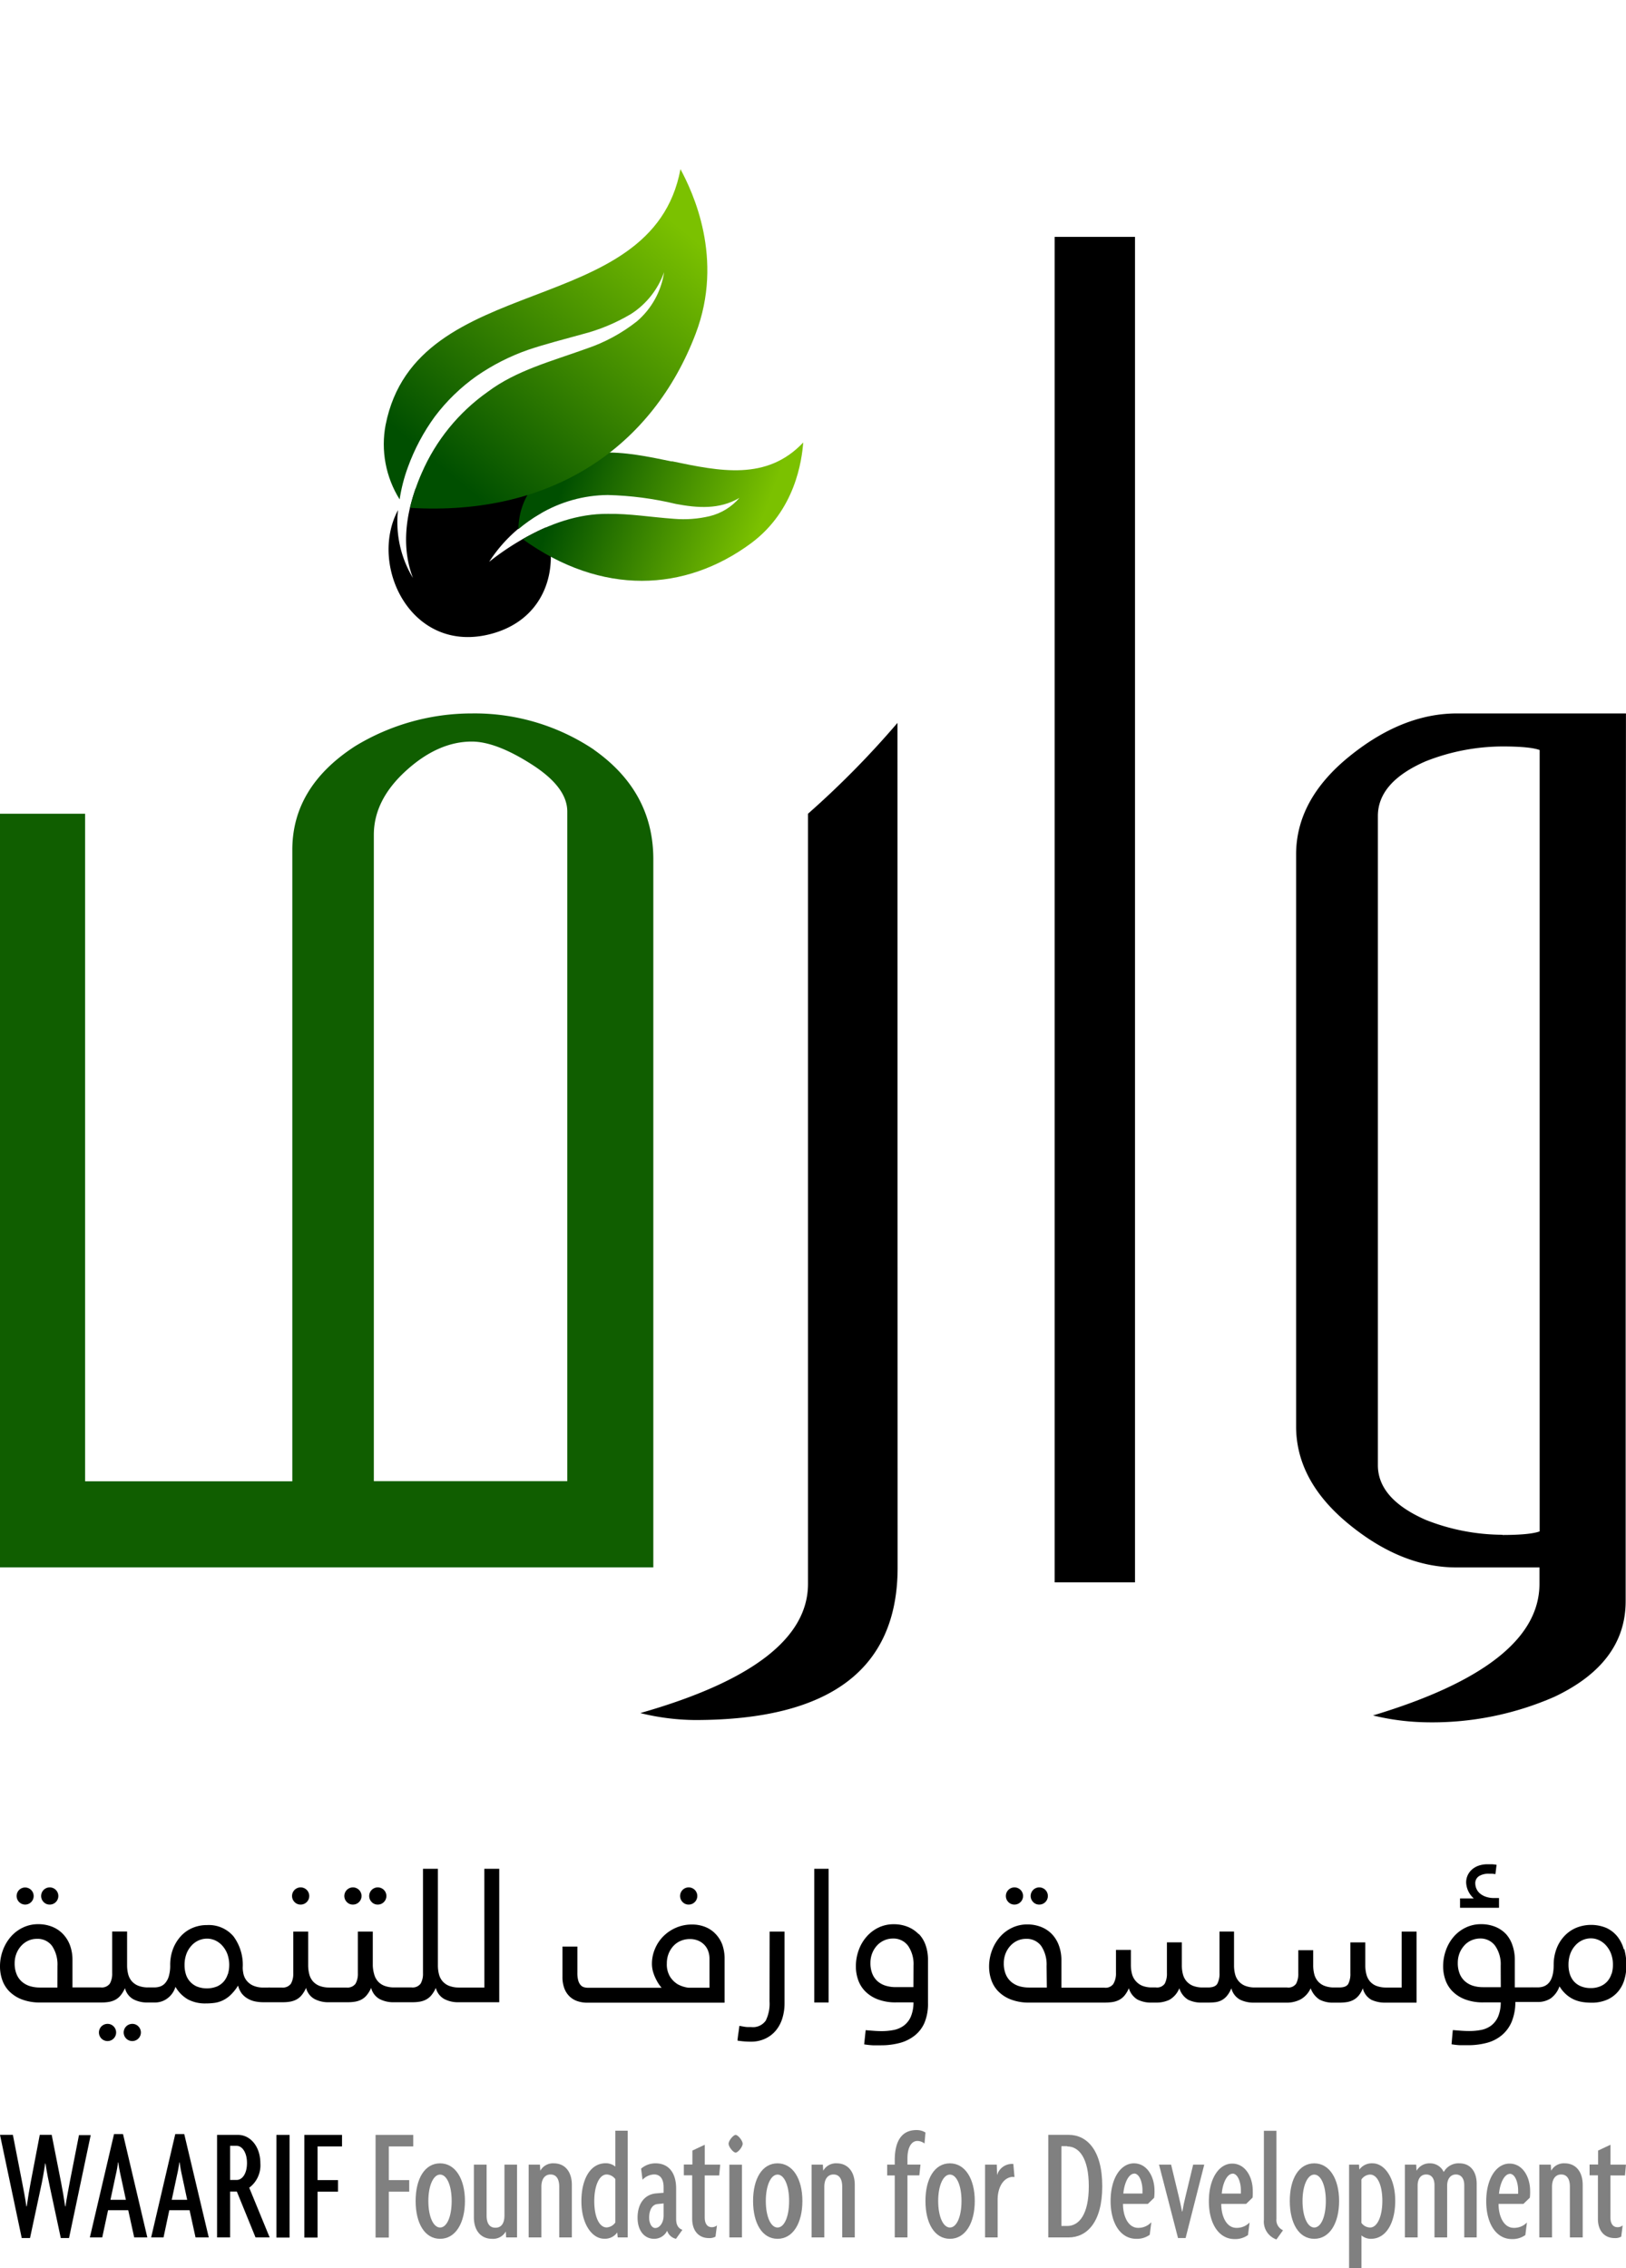
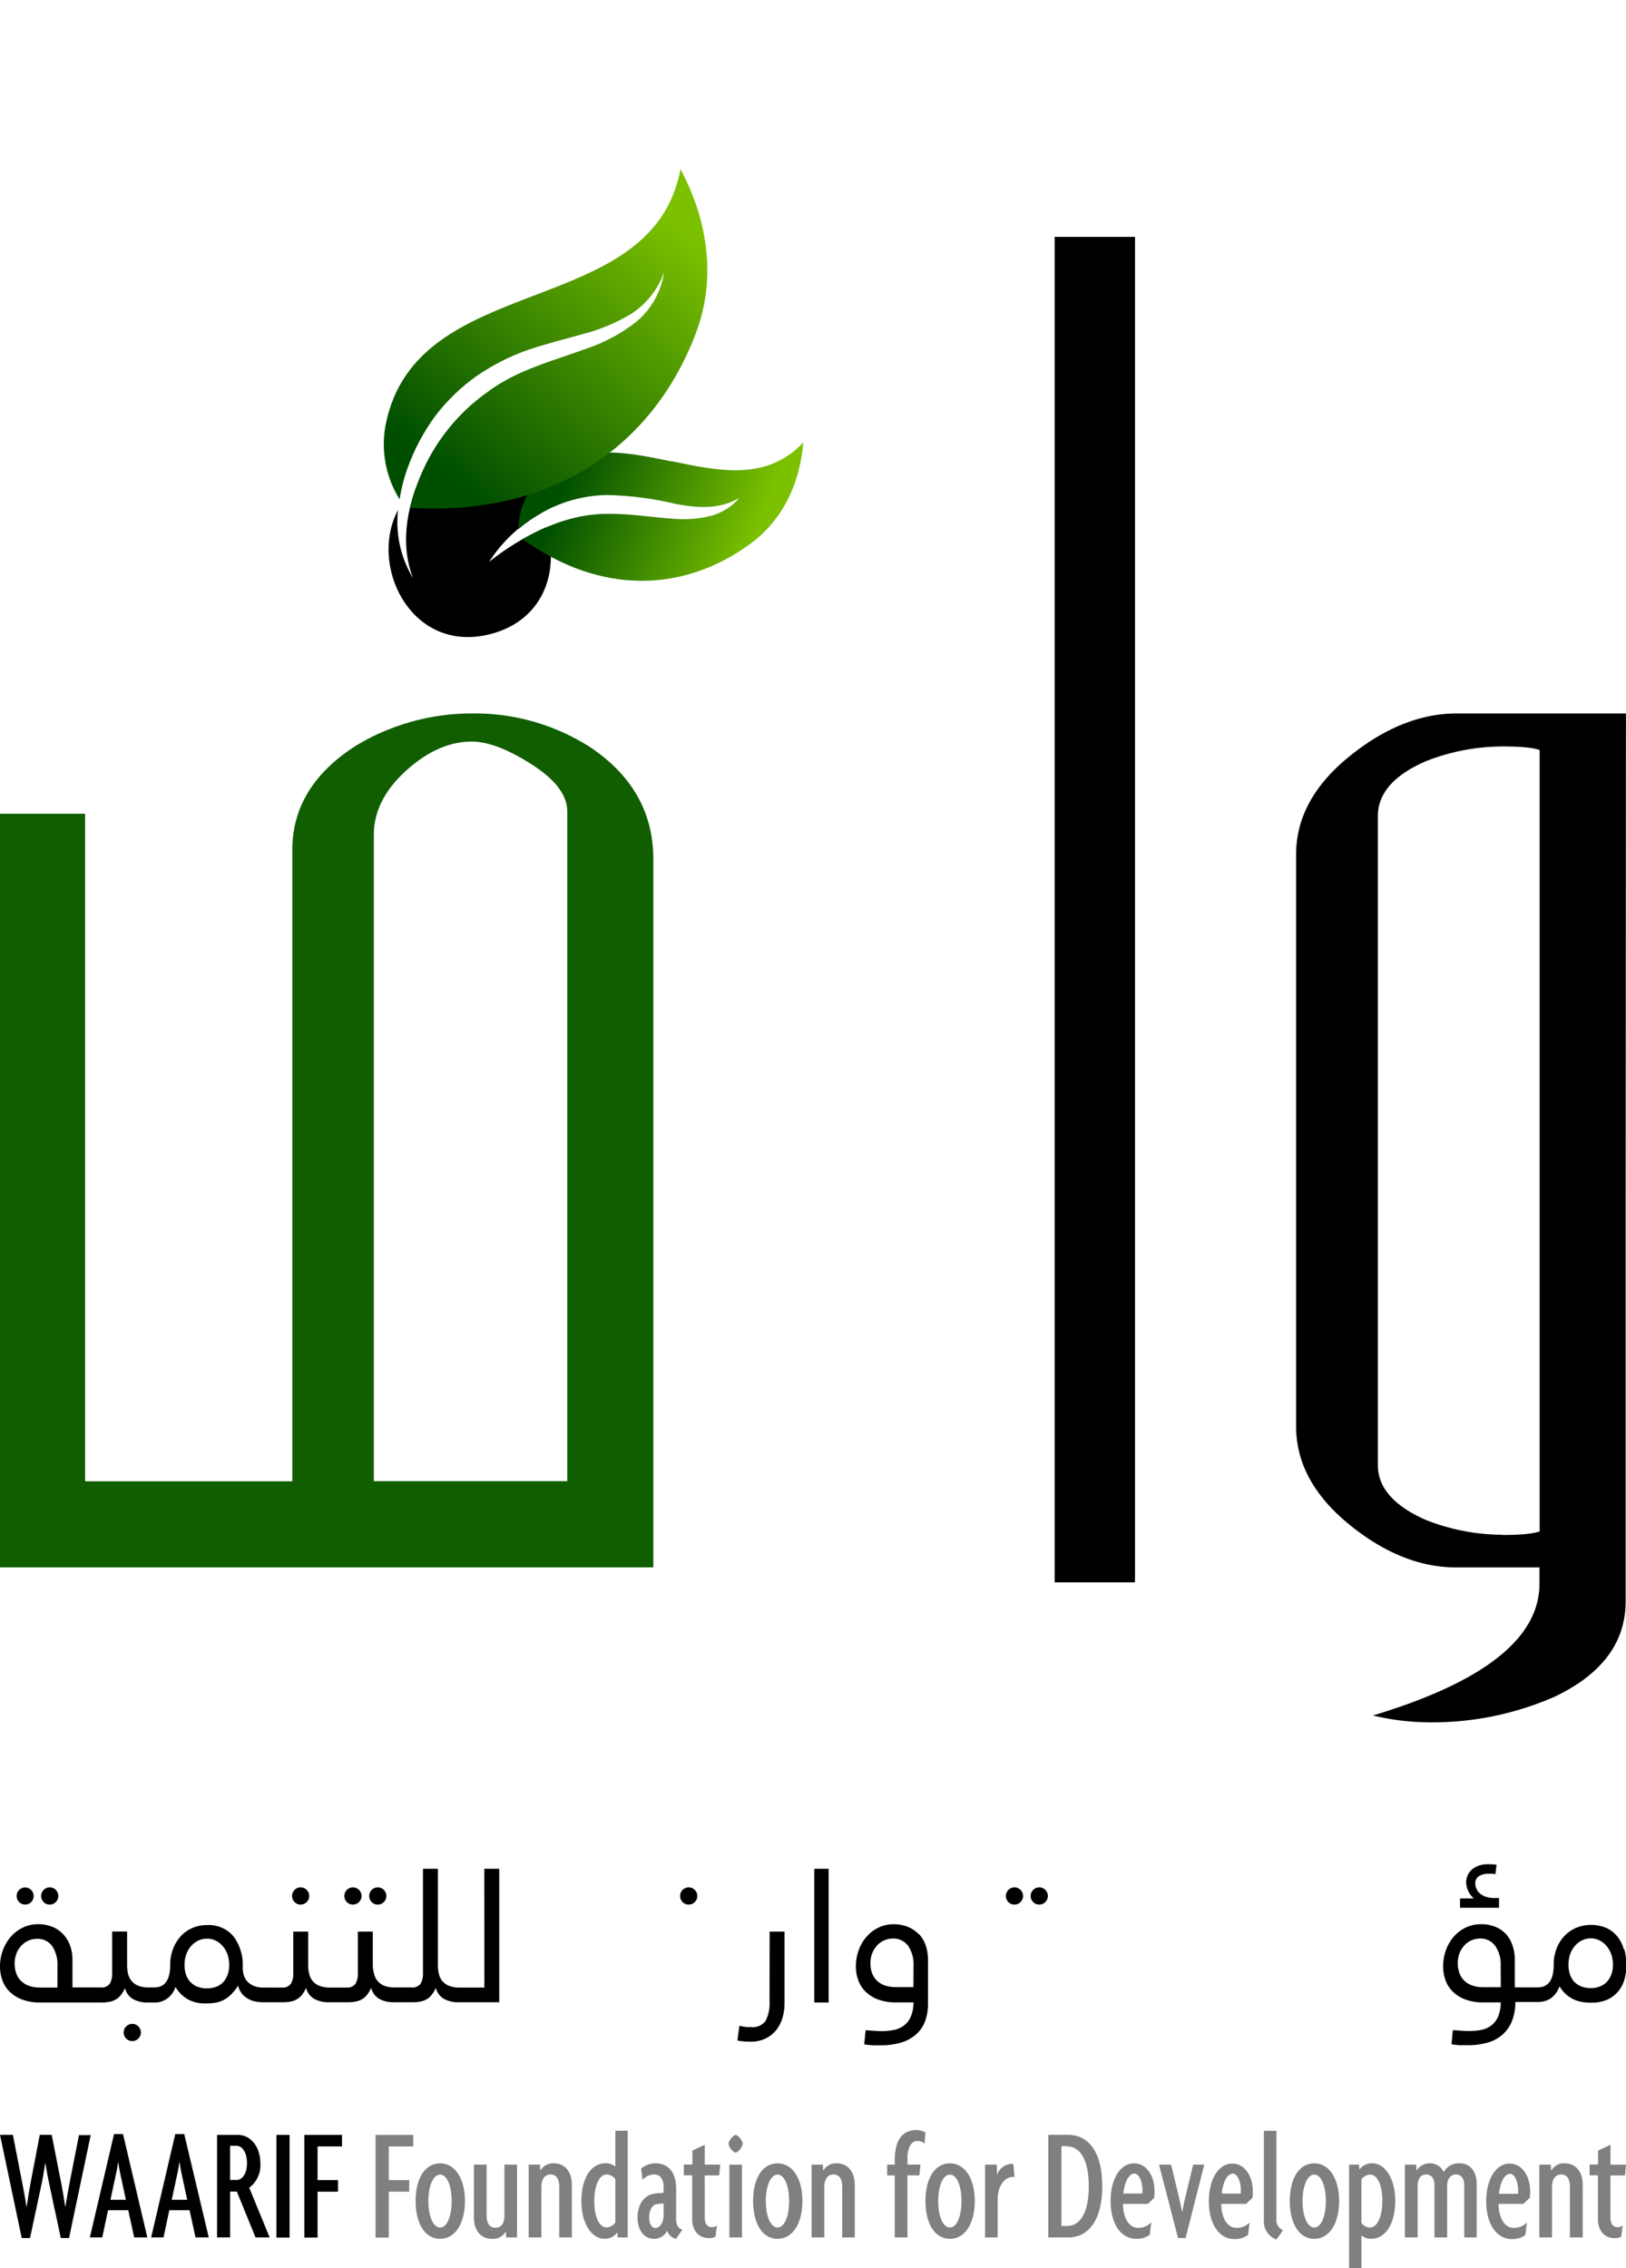
<svg xmlns="http://www.w3.org/2000/svg" viewBox="0 0 327.13 456.21">
  <defs>
    <style>.cls-1{fill:none;}.cls-2{fill:gray;}.cls-3{fill:#105e00;}.cls-4{clip-path:url(#clip-path);}.cls-5{fill:url(#linear-gradient);}.cls-6{clip-path:url(#clip-path-2);}.cls-7{fill:url(#linear-gradient-2);}</style>
    <clipPath id="clip-path">
      <path class="cls-1" d="M135.16,92.81c-9.65-2-19.38-4-27,3.94a14.32,14.32,0,0,0-3.86,9.67,30.09,30.09,0,0,1,4.23-3,27.25,27.25,0,0,1,13.75-3.86A65.33,65.33,0,0,1,136,101.36c4.29.8,8.7,1.17,12.76-1.22a11.43,11.43,0,0,1-6,3.68,22.84,22.84,0,0,1-7.12.53c-4.67-.33-9-1.07-13.34-1-6-.05-11.75,2-17.15,5.08,15.95,11.47,32.69,10.6,45.9.87,9-6.64,10.27-16.78,10.55-20.31-7.33,7.79-16.83,5.78-26.42,3.78" />
    </clipPath>
    <linearGradient id="linear-gradient" x1="-272.79" y1="703.87" x2="-271.79" y2="703.87" gradientTransform="matrix(0, 39.96, 39.96, 0, -27994.62, 10984.08)" gradientUnits="userSpaceOnUse">
      <stop offset="0" stop-color="#004f00" />
      <stop offset="1" stop-color="#7bc100" />
    </linearGradient>
    <clipPath id="clip-path-2">
      <path class="cls-1" d="M77.58,85.44a20.91,20.91,0,0,0,2.82,15A33,33,0,0,1,82.05,94a41,41,0,0,1,5.44-10.23,37.88,37.88,0,0,1,8.4-8.14,43.37,43.37,0,0,1,10.36-5.27c3.66-1.23,7.26-2.12,10.79-3.11A37.22,37.22,0,0,0,127,63.12a16.58,16.58,0,0,0,6.61-8.38,16.14,16.14,0,0,1-5.46,9.88A33.82,33.82,0,0,1,118,70.12c-7.16,2.58-14.14,4.39-19.88,8.69A38.92,38.92,0,0,0,84.84,95.14a39.9,39.9,0,0,0-2.35,7c28.86,1.76,48.9-12.52,57.46-35,5.8-15.2-.62-28.59-3.05-33.12-5.71,30.67-53.13,20-59.32,51.44" />
    </clipPath>
    <linearGradient id="linear-gradient-2" x1="-263.38" y1="701.21" x2="-262.38" y2="701.21" gradientTransform="matrix(-67.95, 0, 0, 67.95, -17751.04, -47577.54)" gradientUnits="userSpaceOnUse">
      <stop offset="0" stop-color="#7bc100" />
      <stop offset="1" stop-color="#004f00" />
    </linearGradient>
  </defs>
  <title>warif-logo</title>
  <g id="Layer_2" data-name="Layer 2">
    <g id="Layer_1-2" data-name="Layer 1">
      <path d="M13.89,450.12H12.23l-2.14-10c-.32-1.45-.65-3.11-.94-5H9.09c-.29,1.91-.58,3.56-.91,5l-2.14,10H4.37L0,429.37H2.59L4.47,439c.26,1.3.61,3.17.84,4.76h.07c.23-1.62.52-3.43.78-4.76L8,429.37h2.4L12.3,439c.29,1.46.58,3.21.81,4.76h.06c.23-1.55.58-3.37.84-4.76l1.88-9.58h2.36Z" />
      <path d="M27,450l-1.2-5.47H21.74L20.57,450H18.08l4.86-20.78h1.81L29.64,450Zm-2.75-12.56c-.16-.74-.32-1.56-.45-2.53h-.06a22.69,22.69,0,0,1-.45,2.53l-1.07,5h3.11Z" />
      <path d="M39.34,450l-1.2-5.47H34.06L32.9,450H30.41l4.85-20.78h1.81L42,450Zm-2.75-12.56c-.16-.74-.32-1.56-.45-2.53h-.07a22.69,22.69,0,0,1-.45,2.53l-1.07,5h3.11Z" />
      <path d="M51.41,450l-3.76-9.22H46.29V450H43.67V429.38h4.24c2.39,0,4.47,2.26,4.47,5.7A5.6,5.6,0,0,1,50.14,440l4.11,10Zm-3.79-18.42H46.29v6.86h1.33c1.1,0,2.07-1.23,2.07-3.4s-1-3.46-2.07-3.46" />
      <rect x="55.61" y="429.38" width="2.65" height="20.65" />
      <polygon points="63.89 431.7 63.89 438.47 68 438.47 68 440.8 63.89 440.8 63.89 450.03 61.23 450.03 61.23 429.38 68.81 429.38 68.81 431.7 63.89 431.7" />
      <polygon class="cls-2" points="78.22 431.7 78.22 438.47 82.33 438.47 82.33 440.8 78.22 440.8 78.22 450.03 75.56 450.03 75.56 429.38 83.14 429.38 83.14 431.7 78.22 431.7" />
      <path class="cls-2" d="M88.54,450.28c-3.08,0-4.92-3.11-4.92-7.61s1.85-7.57,4.92-7.57,5,3.14,5,7.57-1.88,7.61-5,7.61m0-12.92c-1.33,0-2.36,2.17-2.36,5.31s1,5.34,2.36,5.34,2.33-2.17,2.33-5.34-1-5.31-2.33-5.31" />
      <path class="cls-2" d="M101.83,450l-.07-1.2A2.92,2.92,0,0,1,99,450.28c-2.3,0-3.66-1.71-3.66-4.34V435.36h2.56v10.26c0,1.46.52,2.43,1.78,2.43s1.81-1,1.81-2.46V435.36h2.53V450Z" />
      <path class="cls-2" d="M112.51,450V439.77c0-1.46-.55-2.43-1.75-2.43s-1.84,1-1.84,2.46V450h-2.56V435.36h2.27l.07,1.23a2.91,2.91,0,0,1,2.72-1.49c2.27,0,3.63,1.72,3.63,4.34V450Z" />
      <path class="cls-2" d="M124.28,450l-.1-1a3,3,0,0,1-2.65,1.26c-2.33,0-4.56-2.82-4.56-7.54,0-4.47,1.81-7.64,4.89-7.64a3,3,0,0,1,1.94.68v-7.22h2.49V450Zm-.48-11.72a2.26,2.26,0,0,0-1.75-.94c-1.46,0-2.49,2.2-2.49,5.37s1,5.28,2.49,5.28a2.28,2.28,0,0,0,1.75-1Z" />
      <path class="cls-2" d="M136,450.28a2.42,2.42,0,0,1-1.78-1.62,2.89,2.89,0,0,1-2.62,1.62c-1.94,0-3.33-1.62-3.33-4.24,0-2.95,1.52-4.69,3.69-4.89l1.55-.13v-1.13c0-1.59-.65-2.56-1.91-2.56a3.37,3.37,0,0,0-2.33,1.07l-.29-2.23a4.37,4.37,0,0,1,2.91-1.07c2.53,0,4.14,1.78,4.14,5.08v6.12c0,1.36.58,1.94,1.26,2.17Zm-2.49-7.12-1.26.13c-1,.1-1.65,1.17-1.65,2.72,0,1.23.55,2.1,1.23,2.1.91,0,1.68-1.1,1.68-2.49Z" />
      <path class="cls-2" d="M144.69,437.53h-2.91V446c0,1.26.55,1.94,1.39,1.94a1.53,1.53,0,0,0,1.07-.36l-.29,2.26a2.4,2.4,0,0,1-1.36.29c-2,0-3.33-1.46-3.33-3.85v-8.77h-1.68v-2.17h1.72v-2.81l2.49-1.17v4h3.11Z" />
      <path class="cls-2" d="M148,432.94c-.49,0-1.42-1.17-1.42-1.78s.94-1.78,1.42-1.78,1.42,1.17,1.42,1.78-.94,1.78-1.42,1.78m-1.26,2.43h2.53V450h-2.53Z" />
      <path class="cls-2" d="M156.43,450.28c-3.08,0-4.92-3.11-4.92-7.61s1.85-7.57,4.92-7.57,5,3.14,5,7.57-1.88,7.61-5,7.61m0-12.92c-1.33,0-2.36,2.17-2.36,5.31s1,5.34,2.36,5.34,2.33-2.17,2.33-5.34-1-5.31-2.33-5.31" />
      <path class="cls-2" d="M169.44,450V439.77c0-1.46-.55-2.43-1.75-2.43s-1.85,1-1.85,2.46V450h-2.56V435.36h2.27l.07,1.23a2.91,2.91,0,0,1,2.72-1.49c2.26,0,3.63,1.72,3.63,4.34V450Z" />
      <path class="cls-2" d="M186,431.12a2.31,2.31,0,0,0-1.43-.52c-1.29,0-2,1.46-2,3.46v1.29h2.62l-.23,2.17h-2.39V450h-2.56V437.53h-1.52v-2.17h1.52v-.87c0-4,1.49-6.08,4.37-6.08a3.33,3.33,0,0,1,1.81.49Z" />
      <path class="cls-2" d="M191.11,450.28c-3.08,0-4.92-3.11-4.92-7.61s1.85-7.57,4.92-7.57,5,3.14,5,7.57-1.88,7.61-5,7.61m0-12.92c-1.33,0-2.36,2.17-2.36,5.31s1,5.34,2.36,5.34,2.33-2.17,2.33-5.34-1-5.31-2.33-5.31" />
      <path class="cls-2" d="M203.85,437.82c-1.75,0-3.14,1.81-3.14,4.63V450h-2.53V435.36h2.36l.06,2.11a3.12,3.12,0,0,1,3.27-2.24l.23,2.62s-.16,0-.26,0" />
      <path class="cls-2" d="M215,450H210.9V429.37H215c3.62,0,6.76,3,6.76,10.33S218.6,450,215,450m-.29-18.35h-1.17v16.05h1.17c2.36,0,4.34-2.27,4.34-8s-2-8-4.34-8" />
      <path class="cls-2" d="M232.23,442l-1.3,1.26h-5c0,2.43,1,4.82,3.08,4.82a3.58,3.58,0,0,0,2.62-1.13l-.32,2.52a4.37,4.37,0,0,1-2.72.81c-3.07,0-5.15-3-5.15-7.61s2.07-7.57,4.69-7.57,4.14,2.66,4.14,5.5a9.51,9.51,0,0,1-.07,1.39m-4-4.82c-1.1,0-2,1.81-2.2,4h3.85c0-.13,0-.52,0-.65,0-1.62-.62-3.37-1.68-3.37" />
      <path class="cls-2" d="M238.53,450.12H237l-3.82-14.76h2.43l1.52,6.31c.23,1,.49,2.07.68,3.11h.07c.16-1,.39-2.1.65-3.11l1.52-6.31h2.23Z" />
      <path class="cls-2" d="M252,442l-1.3,1.26h-5c0,2.43,1,4.82,3.07,4.82A3.58,3.58,0,0,0,251.4,447l-.32,2.52a4.37,4.37,0,0,1-2.72.81c-3.07,0-5.15-3-5.15-7.61s2.07-7.57,4.69-7.57,4.14,2.66,4.14,5.5A9.65,9.65,0,0,1,252,442m-4-4.82c-1.1,0-2,1.81-2.2,4h3.85c0-.13,0-.52,0-.65,0-1.62-.62-3.37-1.68-3.37" />
      <path class="cls-2" d="M256.8,450.41a3.81,3.81,0,0,1-2.52-3.95v-17.9h2.52v17.7a2.25,2.25,0,0,0,1.33,2.3Z" />
      <path class="cls-2" d="M264.41,450.28c-3.08,0-4.92-3.11-4.92-7.61s1.85-7.57,4.92-7.57,5,3.14,5,7.57-1.88,7.61-5,7.61m0-12.92c-1.33,0-2.36,2.17-2.36,5.31s1,5.34,2.36,5.34,2.33-2.17,2.33-5.34-1-5.31-2.33-5.31" />
      <path class="cls-2" d="M275.82,450.28a2.91,2.91,0,0,1-1.91-.68v6.6h-2.49V435.36h2l.06,1a3.09,3.09,0,0,1,2.69-1.26c2.3,0,4.53,2.82,4.53,7.54,0,4.47-1.85,7.64-4.89,7.64m-.16-12.92a2.17,2.17,0,0,0-1.75,1v8.71a2.17,2.17,0,0,0,1.75.94c1.42,0,2.46-2.2,2.46-5.37s-1-5.28-2.46-5.28" />
      <path class="cls-2" d="M294.59,450V439.51c0-1.39-.65-2.17-1.69-2.17s-1.75.87-1.75,2.23V450H288.6V439.51c0-1.39-.61-2.17-1.68-2.17s-1.71.87-1.71,2.23V450h-2.56V435.36h2.27l.07,1.23a3,3,0,0,1,2.69-1.49,3,3,0,0,1,2.78,1.75,3.39,3.39,0,0,1,3.17-1.75c2.2,0,3.46,1.68,3.46,4.11V450Z" />
      <path class="cls-2" d="M307.79,442l-1.3,1.26h-5c0,2.43,1,4.82,3.08,4.82A3.58,3.58,0,0,0,307.2,447l-.32,2.52a4.38,4.38,0,0,1-2.72.81c-3.07,0-5.15-3-5.15-7.61s2.07-7.57,4.69-7.57,4.14,2.66,4.14,5.5a9.66,9.66,0,0,1-.06,1.39m-4-4.82c-1.1,0-2,1.81-2.2,4h3.85c0-.13,0-.52,0-.65,0-1.62-.61-3.37-1.68-3.37" />
      <path class="cls-2" d="M315.84,450V439.77c0-1.46-.55-2.43-1.75-2.43s-1.84,1-1.84,2.46V450h-2.56V435.36H312l.07,1.23a2.91,2.91,0,0,1,2.72-1.49c2.27,0,3.63,1.72,3.63,4.34V450Z" />
      <path class="cls-2" d="M326.93,437.53H324V446c0,1.26.55,1.94,1.39,1.94a1.53,1.53,0,0,0,1.07-.36l-.29,2.26a2.39,2.39,0,0,1-1.36.29c-2,0-3.33-1.46-3.33-3.85v-8.77h-1.68v-2.17h1.72v-2.81l2.49-1.17v4h3.11Z" />
      <path d="M5.06,383.06a1.72,1.72,0,1,0-1.22-2.94,1.73,1.73,0,0,0,1.22,2.94" />
      <path d="M10,383.06a1.73,1.73,0,1,0-1.22-.51,1.66,1.66,0,0,0,1.22.51" />
      <path d="M26.62,407.05a1.73,1.73,0,1,0,1.22.51,1.66,1.66,0,0,0-1.22-.51" />
-       <path d="M21.64,407.05a1.73,1.73,0,1,0,1.22.51,1.66,1.66,0,0,0-1.22-.51" />
      <path d="M60.48,383.06a1.73,1.73,0,1,0-1.22-.51,1.66,1.66,0,0,0,1.22.51" />
      <path d="M71,383.06a1.73,1.73,0,1,0-1.22-.51,1.66,1.66,0,0,0,1.22.51" />
      <path d="M76,383.06a1.73,1.73,0,1,0-1.22-.51,1.66,1.66,0,0,0,1.22.51" />
      <path d="M97.45,399.74h-5.1a5.36,5.36,0,0,1-2-.34,3.37,3.37,0,0,1-1.33-.94,3.51,3.51,0,0,1-.71-1.41,7.06,7.06,0,0,1-.21-1.75V375.86h-3v21a4,4,0,0,1-.47,2.09,2,2,0,0,1-1.82.77H79.31a5.36,5.36,0,0,1-2-.34,3.38,3.38,0,0,1-1.33-.94,3.51,3.51,0,0,1-.71-1.41A7.05,7.05,0,0,1,75,395.3v-6.81H72v8.39a4,4,0,0,1-.47,2.09,2,2,0,0,1-1.82.77H66.26a5.36,5.36,0,0,1-2-.34,3.38,3.38,0,0,1-1.33-.94,3.49,3.49,0,0,1-.71-1.41A7.05,7.05,0,0,1,62,395.3v-6.81H59v8.39a4,4,0,0,1-.47,2.09,2,2,0,0,1-1.82.77H54.33a1.51,1.51,0,0,0-.33,0h-.9a4.94,4.94,0,0,1-2.31-.45,3.54,3.54,0,0,1-1.27-1.07,3.36,3.36,0,0,1-.56-1.31,6.34,6.34,0,0,1-.13-1.14,9.63,9.63,0,0,0-1.87-6.34,6.5,6.5,0,0,0-5.29-2.25,7.33,7.33,0,0,0-3,.6,6.74,6.74,0,0,0-2.34,1.69A8.14,8.14,0,0,0,34.8,392a9,9,0,0,0-.56,3.21,7.59,7.59,0,0,1-.28,2.27,3.6,3.6,0,0,1-.73,1.37,2.41,2.41,0,0,1-1,.68,3.63,3.63,0,0,1-1.16.19h-1a1.13,1.13,0,0,0-.25,0h0a5.36,5.36,0,0,1-2-.34,3.37,3.37,0,0,1-1.33-.94,3.5,3.5,0,0,1-.71-1.41,7.1,7.1,0,0,1-.21-1.75v-6.81h-3v8.39a4,4,0,0,1-.47,2.09,2,2,0,0,1-1.82.77h-5.7v-5.53a8.44,8.44,0,0,0-.49-2.92A6.59,6.59,0,0,0,12.69,389a6.14,6.14,0,0,0-2.16-1.47A7.46,7.46,0,0,0,7.67,387a7,7,0,0,0-3.06.68,7.5,7.5,0,0,0-2.43,1.84,8.79,8.79,0,0,0-1.6,2.72A9.29,9.29,0,0,0,0,395.54a8.18,8.18,0,0,0,.43,2.61,6.15,6.15,0,0,0,1.39,2.31,7.12,7.12,0,0,0,2.52,1.65,10,10,0,0,0,3.78.64H20.47a8.66,8.66,0,0,0,1.42-.11,4.36,4.36,0,0,0,1.26-.41,3.56,3.56,0,0,0,1.08-.87,6.23,6.23,0,0,0,.91-1.5,3.53,3.53,0,0,0,1.65,2.22,5.85,5.85,0,0,0,2.89.67h1.61a4.1,4.1,0,0,0,2.34-.79,4.48,4.48,0,0,0,1.67-2.36,6.87,6.87,0,0,0,2.51,2.53,7.35,7.35,0,0,0,3.6.81,13.17,13.17,0,0,0,1.74-.11,5.67,5.67,0,0,0,1.65-.49,6.17,6.17,0,0,0,1.58-1.09,9.45,9.45,0,0,0,1.52-1.91,4.4,4.4,0,0,0,.79,1.67,4.2,4.2,0,0,0,1.22,1,4.76,4.76,0,0,0,1.48.54,8.34,8.34,0,0,0,1.58.15h3.94a8.66,8.66,0,0,0,1.42-.11,4.36,4.36,0,0,0,1.26-.41,3.54,3.54,0,0,0,1.08-.87,6.22,6.22,0,0,0,.91-1.5,3.53,3.53,0,0,0,1.66,2.22,5.85,5.85,0,0,0,2.89.67H70a8.66,8.66,0,0,0,1.42-.11,4.36,4.36,0,0,0,1.26-.41,3.56,3.56,0,0,0,1.08-.87,6.26,6.26,0,0,0,.91-1.5,3.54,3.54,0,0,0,1.65,2.22,5.86,5.86,0,0,0,2.89.67H83a8.66,8.66,0,0,0,1.43-.11,4.36,4.36,0,0,0,1.26-.41,3.54,3.54,0,0,0,1.08-.87,6.22,6.22,0,0,0,.91-1.5,3.54,3.54,0,0,0,1.66,2.22,5.86,5.86,0,0,0,2.89.67h8.21V375.86h-3Zm-85.9,0H8a6.77,6.77,0,0,1-1.91-.26,4.53,4.53,0,0,1-1.61-.85,4,4,0,0,1-1.12-1.52,5.61,5.61,0,0,1-.41-2.26,5.26,5.26,0,0,1,.38-2,4.94,4.94,0,0,1,1-1.56,4.41,4.41,0,0,1,1.42-1,4.16,4.16,0,0,1,1.65-.34,3.6,3.6,0,0,1,3.09,1.45,6.7,6.7,0,0,1,1.07,4Zm34.27-2.68a4.15,4.15,0,0,1-.81,1.48,3.82,3.82,0,0,1-1.39,1,5.54,5.54,0,0,1-4,0,3.94,3.94,0,0,1-2.23-2.49,6.09,6.09,0,0,1-.26-1.82,6.4,6.4,0,0,1,.36-2.21,5.09,5.09,0,0,1,1-1.67,4.31,4.31,0,0,1,1.44-1.07,4.14,4.14,0,0,1,1.73-.37,3.93,3.93,0,0,1,1.67.37,4.38,4.38,0,0,1,1.42,1.07,5.39,5.39,0,0,1,1,1.67,6.59,6.59,0,0,1,.11,4" />
      <path d="M138.55,383.06a1.73,1.73,0,1,0-1.22-.51,1.66,1.66,0,0,0,1.22.51" />
-       <path d="M144,389a5.77,5.77,0,0,0-2.06-1.42,7,7,0,0,0-2.72-.51,7.93,7.93,0,0,0-3.3.68,8.15,8.15,0,0,0-2.55,1.77,7.87,7.87,0,0,0-1.63,2.52,7.62,7.62,0,0,0-.58,2.9,5.85,5.85,0,0,0,.29,1.84,8.73,8.73,0,0,0,.66,1.54,7.43,7.43,0,0,0,1,1.47H118.35a3.09,3.09,0,0,1-.85-.11,1.46,1.46,0,0,1-.7-.45,2.35,2.35,0,0,1-.47-.92,5.62,5.62,0,0,1-.17-1.52v-5.29h-3v6.07a6.41,6.41,0,0,0,.39,2.37,4.41,4.41,0,0,0,1.07,1.62,4.21,4.21,0,0,0,1.58.93,6.09,6.09,0,0,0,1.91.3h27.67V394a8.53,8.53,0,0,0-.45-2.85A6.3,6.3,0,0,0,144,389m-1.26,10.78h-4.22a6,6,0,0,1-2.2-.71,4.85,4.85,0,0,1-1.49-1.47,4.74,4.74,0,0,1-.67-2.71,5.3,5.3,0,0,1,.37-2,5,5,0,0,1,1-1.56,4.2,4.2,0,0,1,1.48-1,4.62,4.62,0,0,1,1.74-.34,4.24,4.24,0,0,1,1.81.36,3.66,3.66,0,0,1,1.25.92,3.62,3.62,0,0,1,.71,1.26,4.47,4.47,0,0,1,.22,1.37Z" />
      <path d="M154.82,402.55a7.65,7.65,0,0,1-.77,3.86,3.15,3.15,0,0,1-2.94,1.28l-.73,0a5.2,5.2,0,0,1-.77-.09l-.86-.15q-.08.71-.19,1.44t-.19,1.52q.41.08,1.14.15a15.7,15.7,0,0,0,1.59.07A6.58,6.58,0,0,0,154,410a6.12,6.12,0,0,0,2.12-1.65,7.1,7.1,0,0,0,1.29-2.46,10.25,10.25,0,0,0,.43-3v-14.4h-3Z" />
      <rect x="163.82" y="375.86" width="2.89" height="26.89" />
      <path d="M184.82,389a6.31,6.31,0,0,0-2.17-1.46,7.43,7.43,0,0,0-2.85-.53,6.94,6.94,0,0,0-3.07.68,7.51,7.51,0,0,0-2.4,1.84,8.46,8.46,0,0,0-1.58,2.72,9.57,9.57,0,0,0-.56,3.28,8.17,8.17,0,0,0,.43,2.6,6.13,6.13,0,0,0,1.39,2.31,7.07,7.07,0,0,0,2.51,1.65,9.93,9.93,0,0,0,3.77.64h3.49a7.34,7.34,0,0,1-.56,2.93,4.46,4.46,0,0,1-1.41,1.76,5.08,5.08,0,0,1-2,.86,12.51,12.51,0,0,1-2.42.23q-.75,0-1.56-.06l-1.67-.13-.3,2.85a15.46,15.46,0,0,0,1.76.19c.55,0,1.08,0,1.58,0a14.65,14.65,0,0,0,3.81-.47,8.22,8.22,0,0,0,3-1.48,6.64,6.64,0,0,0,2-2.62,9.86,9.86,0,0,0,.69-3.9v-8.74a8.71,8.71,0,0,0-.47-2.91,6.22,6.22,0,0,0-1.37-2.27m-1.09,10.69h-3.56a7,7,0,0,1-1.93-.26,4.5,4.5,0,0,1-1.63-.84,4,4,0,0,1-1.12-1.52,5.57,5.57,0,0,1-.41-2.25,5.22,5.22,0,0,1,.38-2,5,5,0,0,1,1-1.56,4.33,4.33,0,0,1,1.45-1,4.27,4.27,0,0,1,1.67-.34,3.64,3.64,0,0,1,3.06,1.44,6.5,6.5,0,0,1,1.11,4Z" />
      <path d="M204.09,383.06a1.73,1.73,0,1,0-1.22-.51,1.67,1.67,0,0,0,1.22.51" />
      <path d="M209.08,383.06a1.73,1.73,0,1,0-1.22-.51,1.66,1.66,0,0,0,1.22.51" />
-       <path d="M282,399.74h-3.11a5.35,5.35,0,0,1-2-.34,3.22,3.22,0,0,1-1.31-.94,3.62,3.62,0,0,1-.69-1.41,7,7,0,0,1-.21-1.74v-4.65h-3v6.22a4.41,4.41,0,0,1-.41,2.1q-.41.75-1.83.75h-1a5.31,5.31,0,0,1-2-.34,3.34,3.34,0,0,1-1.32-.94,3.5,3.5,0,0,1-.71-1.41,7,7,0,0,1-.21-1.74v-3.07h-3v4.65a4.26,4.26,0,0,1-.43,2.08,1.9,1.9,0,0,1-1.82.77h-6.45a5.31,5.31,0,0,1-2-.34,3.39,3.39,0,0,1-1.31-.94,3.48,3.48,0,0,1-.71-1.41,7.11,7.11,0,0,1-.21-1.75v-6.81h-2.92v8.39a4.29,4.29,0,0,1-.43,2.09q-.43.77-1.89.77H242a5.33,5.33,0,0,1-2-.34,3.39,3.39,0,0,1-1.31-.94,3.48,3.48,0,0,1-.71-1.41,7,7,0,0,1-.21-1.74v-4.65h-3v6.22a4.29,4.29,0,0,1-.43,2.08,1.89,1.89,0,0,1-1.81.77h-.71a5.17,5.17,0,0,1-2.05-.35,3.55,3.55,0,0,1-1.33-1,3.5,3.5,0,0,1-.71-1.41,6.91,6.91,0,0,1-.21-1.71v-3.07h-3v4.65A4.11,4.11,0,0,1,224,399a1.91,1.91,0,0,1-1.8.77h-8.66v-5.53a8.44,8.44,0,0,0-.49-2.91,6.6,6.6,0,0,0-1.37-2.28,6.13,6.13,0,0,0-2.16-1.47,7.45,7.45,0,0,0-2.86-.53,7,7,0,0,0-3.06.68,7.47,7.47,0,0,0-2.43,1.84,8.77,8.77,0,0,0-1.6,2.72,9.29,9.29,0,0,0-.58,3.28,8.17,8.17,0,0,0,.43,2.6,6.16,6.16,0,0,0,1.39,2.31,7.13,7.13,0,0,0,2.52,1.65,10,10,0,0,0,3.78.64H222.2a11.46,11.46,0,0,0,1.5-.09,4.45,4.45,0,0,0,1.34-.39,3.61,3.61,0,0,0,1.14-.87,5.73,5.73,0,0,0,.93-1.54,3.94,3.94,0,0,0,1.74,2.28,5.91,5.91,0,0,0,2.82.61h1a6,6,0,0,0,2.6-.56,4.66,4.66,0,0,0,2-2.33,4.07,4.07,0,0,0,1.74,2.3,5.88,5.88,0,0,0,2.79.59h1.28a12.28,12.28,0,0,0,1.37-.07,3.81,3.81,0,0,0,1.26-.37,3.62,3.62,0,0,0,1.1-.87,5.6,5.6,0,0,0,.92-1.57,3.6,3.6,0,0,0,1.73,2.28,6.12,6.12,0,0,0,2.81.61h6.52a5.92,5.92,0,0,0,2.9-.67,4.85,4.85,0,0,0,2-2.22,4.52,4.52,0,0,0,1.79,2.28,5.68,5.68,0,0,0,2.8.61h1.27a9.1,9.1,0,0,0,1.44-.11,4.16,4.16,0,0,0,1.29-.43,3.66,3.66,0,0,0,1.08-.89,5,5,0,0,0,.82-1.46,3.57,3.57,0,0,0,1.75,2.33,6.45,6.45,0,0,0,2.77.56H285V388.49h-3Zm-71.39,0H207a6.76,6.76,0,0,1-1.91-.26,4.53,4.53,0,0,1-1.61-.85,4,4,0,0,1-1.12-1.52,5.61,5.61,0,0,1-.41-2.26,5.24,5.24,0,0,1,.38-2,4.92,4.92,0,0,1,1-1.56,4.36,4.36,0,0,1,1.42-1,4.15,4.15,0,0,1,1.65-.34,3.61,3.61,0,0,1,3.09,1.45,6.71,6.71,0,0,1,1.07,4Z" />
      <path d="M301.58,381.74h-.94a5,5,0,0,1-1.71-.26,3.66,3.66,0,0,1-1.2-.67,2.6,2.6,0,0,1-.69-.94,2.63,2.63,0,0,1-.23-1,1.68,1.68,0,0,1,.77-1.55,3.64,3.64,0,0,1,1.93-.47q.3,0,.71,0l.64.08.23-1.87q-.41-.08-.88-.11c-.31,0-.62,0-.92,0a5.32,5.32,0,0,0-1.86.3,4,4,0,0,0-1.35.81,3.44,3.44,0,0,0-1.11,2.53,4.5,4.5,0,0,0,1.54,3.23h-2.77v1.88h7.84Z" />
      <path d="M326.69,392.07a7.22,7.22,0,0,0-1.31-2.61,6.13,6.13,0,0,0-2.21-1.71,8,8,0,0,0-6.11,0,7,7,0,0,0-2.36,1.67,7.71,7.71,0,0,0-1.56,2.55,9.08,9.08,0,0,0-.56,3.24q0,4.5-3.22,4.5h-1a1.12,1.12,0,0,0-.25,0h-3.35v-5.53a8.76,8.76,0,0,0-.47-2.92A6.38,6.38,0,0,0,303,389a6.12,6.12,0,0,0-2.16-1.47,7.53,7.53,0,0,0-2.89-.53,7,7,0,0,0-3.06.68,7.48,7.48,0,0,0-2.42,1.84,8.51,8.51,0,0,0-1.57,2.72,9.56,9.56,0,0,0-.56,3.28,8.2,8.2,0,0,0,.43,2.61,6.16,6.16,0,0,0,1.39,2.31,7.12,7.12,0,0,0,2.51,1.65,9.94,9.94,0,0,0,3.77.64h3.49a7.33,7.33,0,0,1-.56,2.92,4.51,4.51,0,0,1-1.39,1.76,4.91,4.91,0,0,1-2,.86,12.45,12.45,0,0,1-2.42.22q-.75,0-1.58-.06l-1.69-.13c-.05.47-.09.94-.13,1.39s-.08.94-.13,1.46a13.18,13.18,0,0,0,1.69.19q.82,0,1.61,0a14.44,14.44,0,0,0,3.79-.47,7.75,7.75,0,0,0,3-1.52,7.13,7.13,0,0,0,2-2.7,10.43,10.43,0,0,0,.75-4h4.42a4.73,4.73,0,0,0,2.7-.73,5.05,5.05,0,0,0,1.76-2.42,6.85,6.85,0,0,0,1.46,1.73,6.28,6.28,0,0,0,1.63,1,7,7,0,0,0,1.69.45,12.08,12.08,0,0,0,1.59.11,7.68,7.68,0,0,0,3.3-.64,6.1,6.1,0,0,0,2.19-1.69,6.61,6.61,0,0,0,1.22-2.38,10,10,0,0,0,.38-2.72,12.28,12.28,0,0,0-.43-3.36m-24.84,7.67h-3.6a6.76,6.76,0,0,1-1.91-.26,4.52,4.52,0,0,1-1.61-.85,4,4,0,0,1-1.12-1.52,5.59,5.59,0,0,1-.41-2.26,5.28,5.28,0,0,1,.37-2,5.11,5.11,0,0,1,1-1.56,4.11,4.11,0,0,1,1.44-1,4.44,4.44,0,0,1,1.69-.34,3.64,3.64,0,0,1,3,1.45,6.45,6.45,0,0,1,1.13,4Zm22.27-2.68a4.16,4.16,0,0,1-.81,1.48,3.83,3.83,0,0,1-1.39,1,4.79,4.79,0,0,1-2,.38,5,5,0,0,1-2-.38,3.83,3.83,0,0,1-1.39-1,4.13,4.13,0,0,1-.8-1.48,6.06,6.06,0,0,1-.26-1.82,6.41,6.41,0,0,1,.36-2.21,5.11,5.11,0,0,1,1-1.67,4.32,4.32,0,0,1,1.44-1.07,4.14,4.14,0,0,1,1.72-.37,3.85,3.85,0,0,1,1.63.37,4.4,4.4,0,0,1,1.42,1.07,5.41,5.41,0,0,1,1,1.67,6.17,6.17,0,0,1,.37,2.21,6.06,6.06,0,0,1-.26,1.82" />
      <path class="cls-3" d="M119.5,150.78a43.08,43.08,0,0,0-24.6-7.29,45.11,45.11,0,0,0-23.43,6.57C63,155.53,58.81,162.5,58.81,170.92v127H17.12V163.66H0V315.24H131.44V172.8c0-9.08-4-16.4-11.94-22M114.13,297.9H75.21v-130q0-7,6.47-12.88c4.27-3.89,8.7-5.87,13.23-5.87,3.27,0,7.29,1.54,12.06,4.59s7.16,6.19,7.16,9.49Z" />
-       <path d="M180.59,315.25q0,30.69-40.77,30.69a47.32,47.32,0,0,1-11-1.4q33.74-9.61,33.74-26V163.66a182.36,182.36,0,0,0,18-18.27Z" />
      <rect x="212.18" y="47.64" width="16.17" height="270.61" />
      <path d="M327.12,143.49h-34q-11,0-21.68,8.67t-10.68,19.7v93.49h0v21.53q0,11,10.65,19.7t21.67,8.67h16.64v3.29q0,16.4-33.49,26.48a48.51,48.51,0,0,0,11,1.38,61.23,61.23,0,0,0,25.54-5.15q14.28-6.78,14.29-19.19v-6.81h0v-73.6h0ZM302.28,308.68a42.28,42.28,0,0,1-15.46-3q-9.61-4.24-9.61-11V265.35h0V164.13c0-4.52,3.17-8.2,9.58-11a42.34,42.34,0,0,1,15.49-3c3.74,0,6.22.25,7.48.72V308c-1.26.47-3.77.72-7.5.72" />
      <path d="M98.41,113a29.56,29.56,0,0,1,10.07-9.59l.27-.14C105.58,97,99,92.66,90.24,95A17,17,0,0,0,83.6,98.3c-2,5.71-2.8,12-.52,17.94a21.69,21.69,0,0,1-3-13.65c-6,11.19,2.7,29.12,18.69,24.91,10.92-2.88,13.81-13.11,11.1-21.45A52.79,52.79,0,0,0,98.41,113" />
      <g class="cls-4">
        <rect class="cls-5" x="108.34" y="72.06" width="49.15" height="64.58" transform="translate(-11.14 192.7) rotate(-69.66)" />
      </g>
      <g class="cls-6">
        <rect class="cls-7" x="62.2" y="20" width="97.93" height="97.84" transform="translate(-12.88 110.4) rotate(-50.29)" />
      </g>
    </g>
  </g>
</svg>